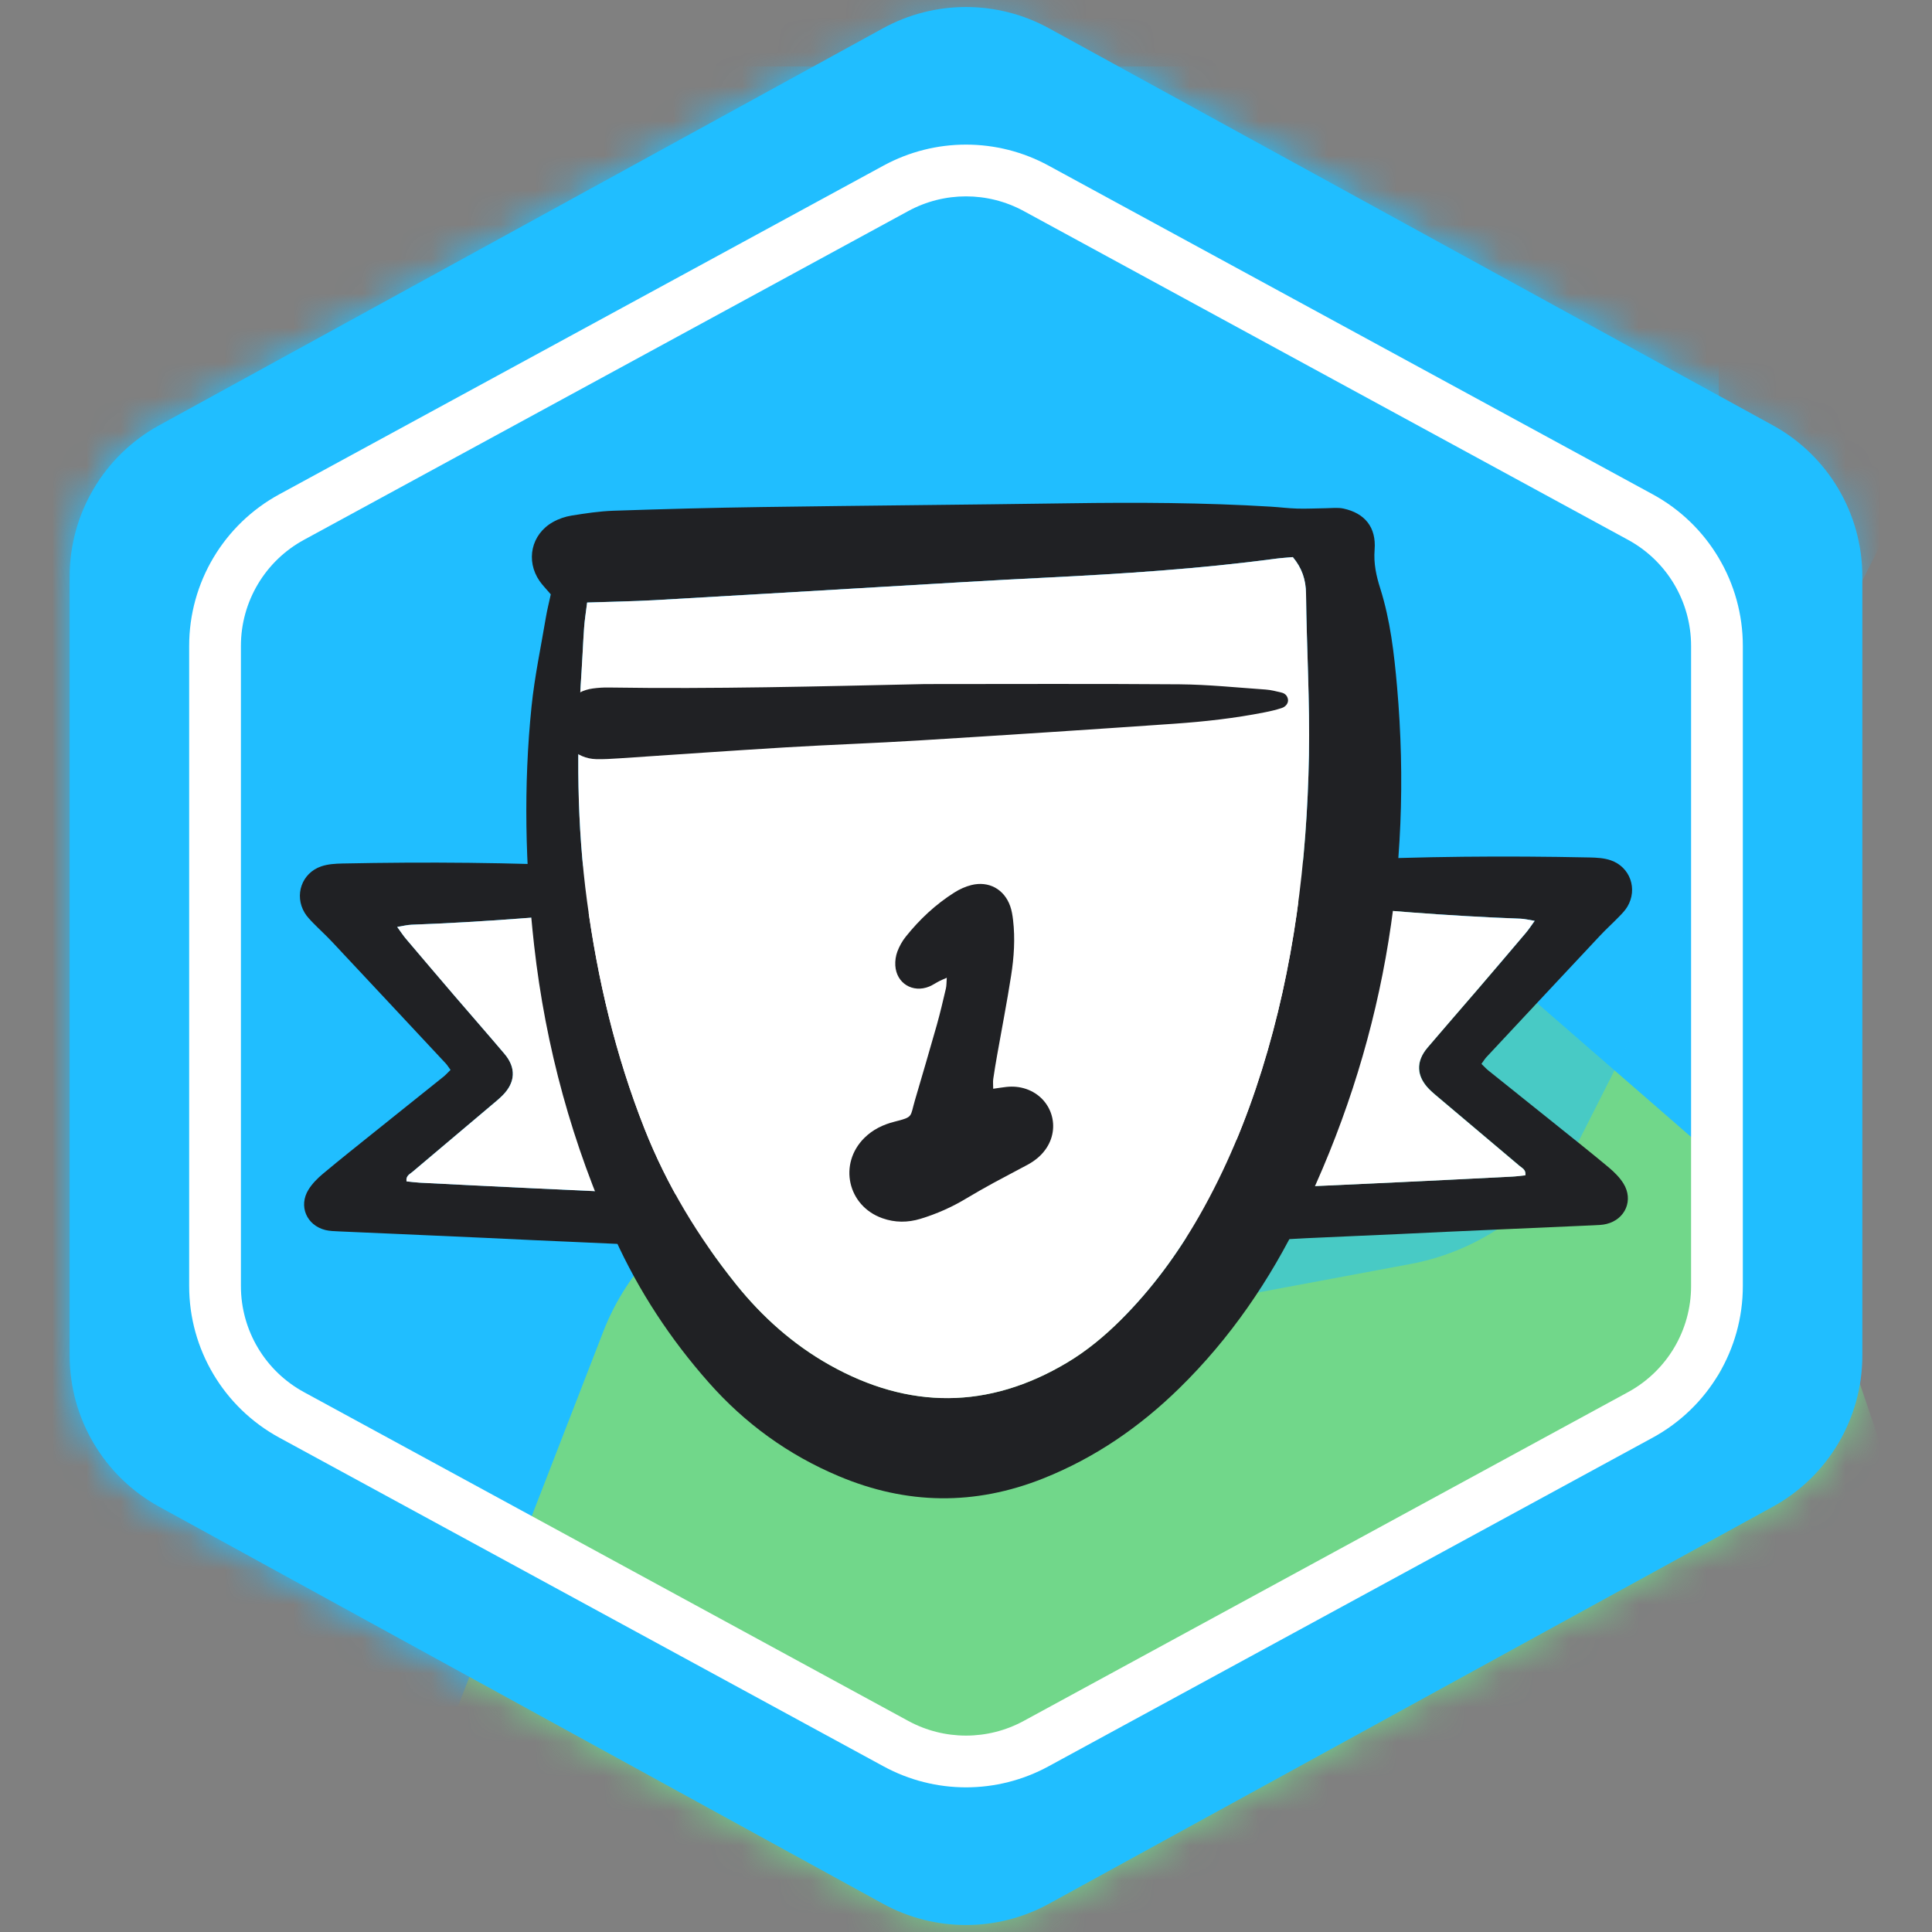
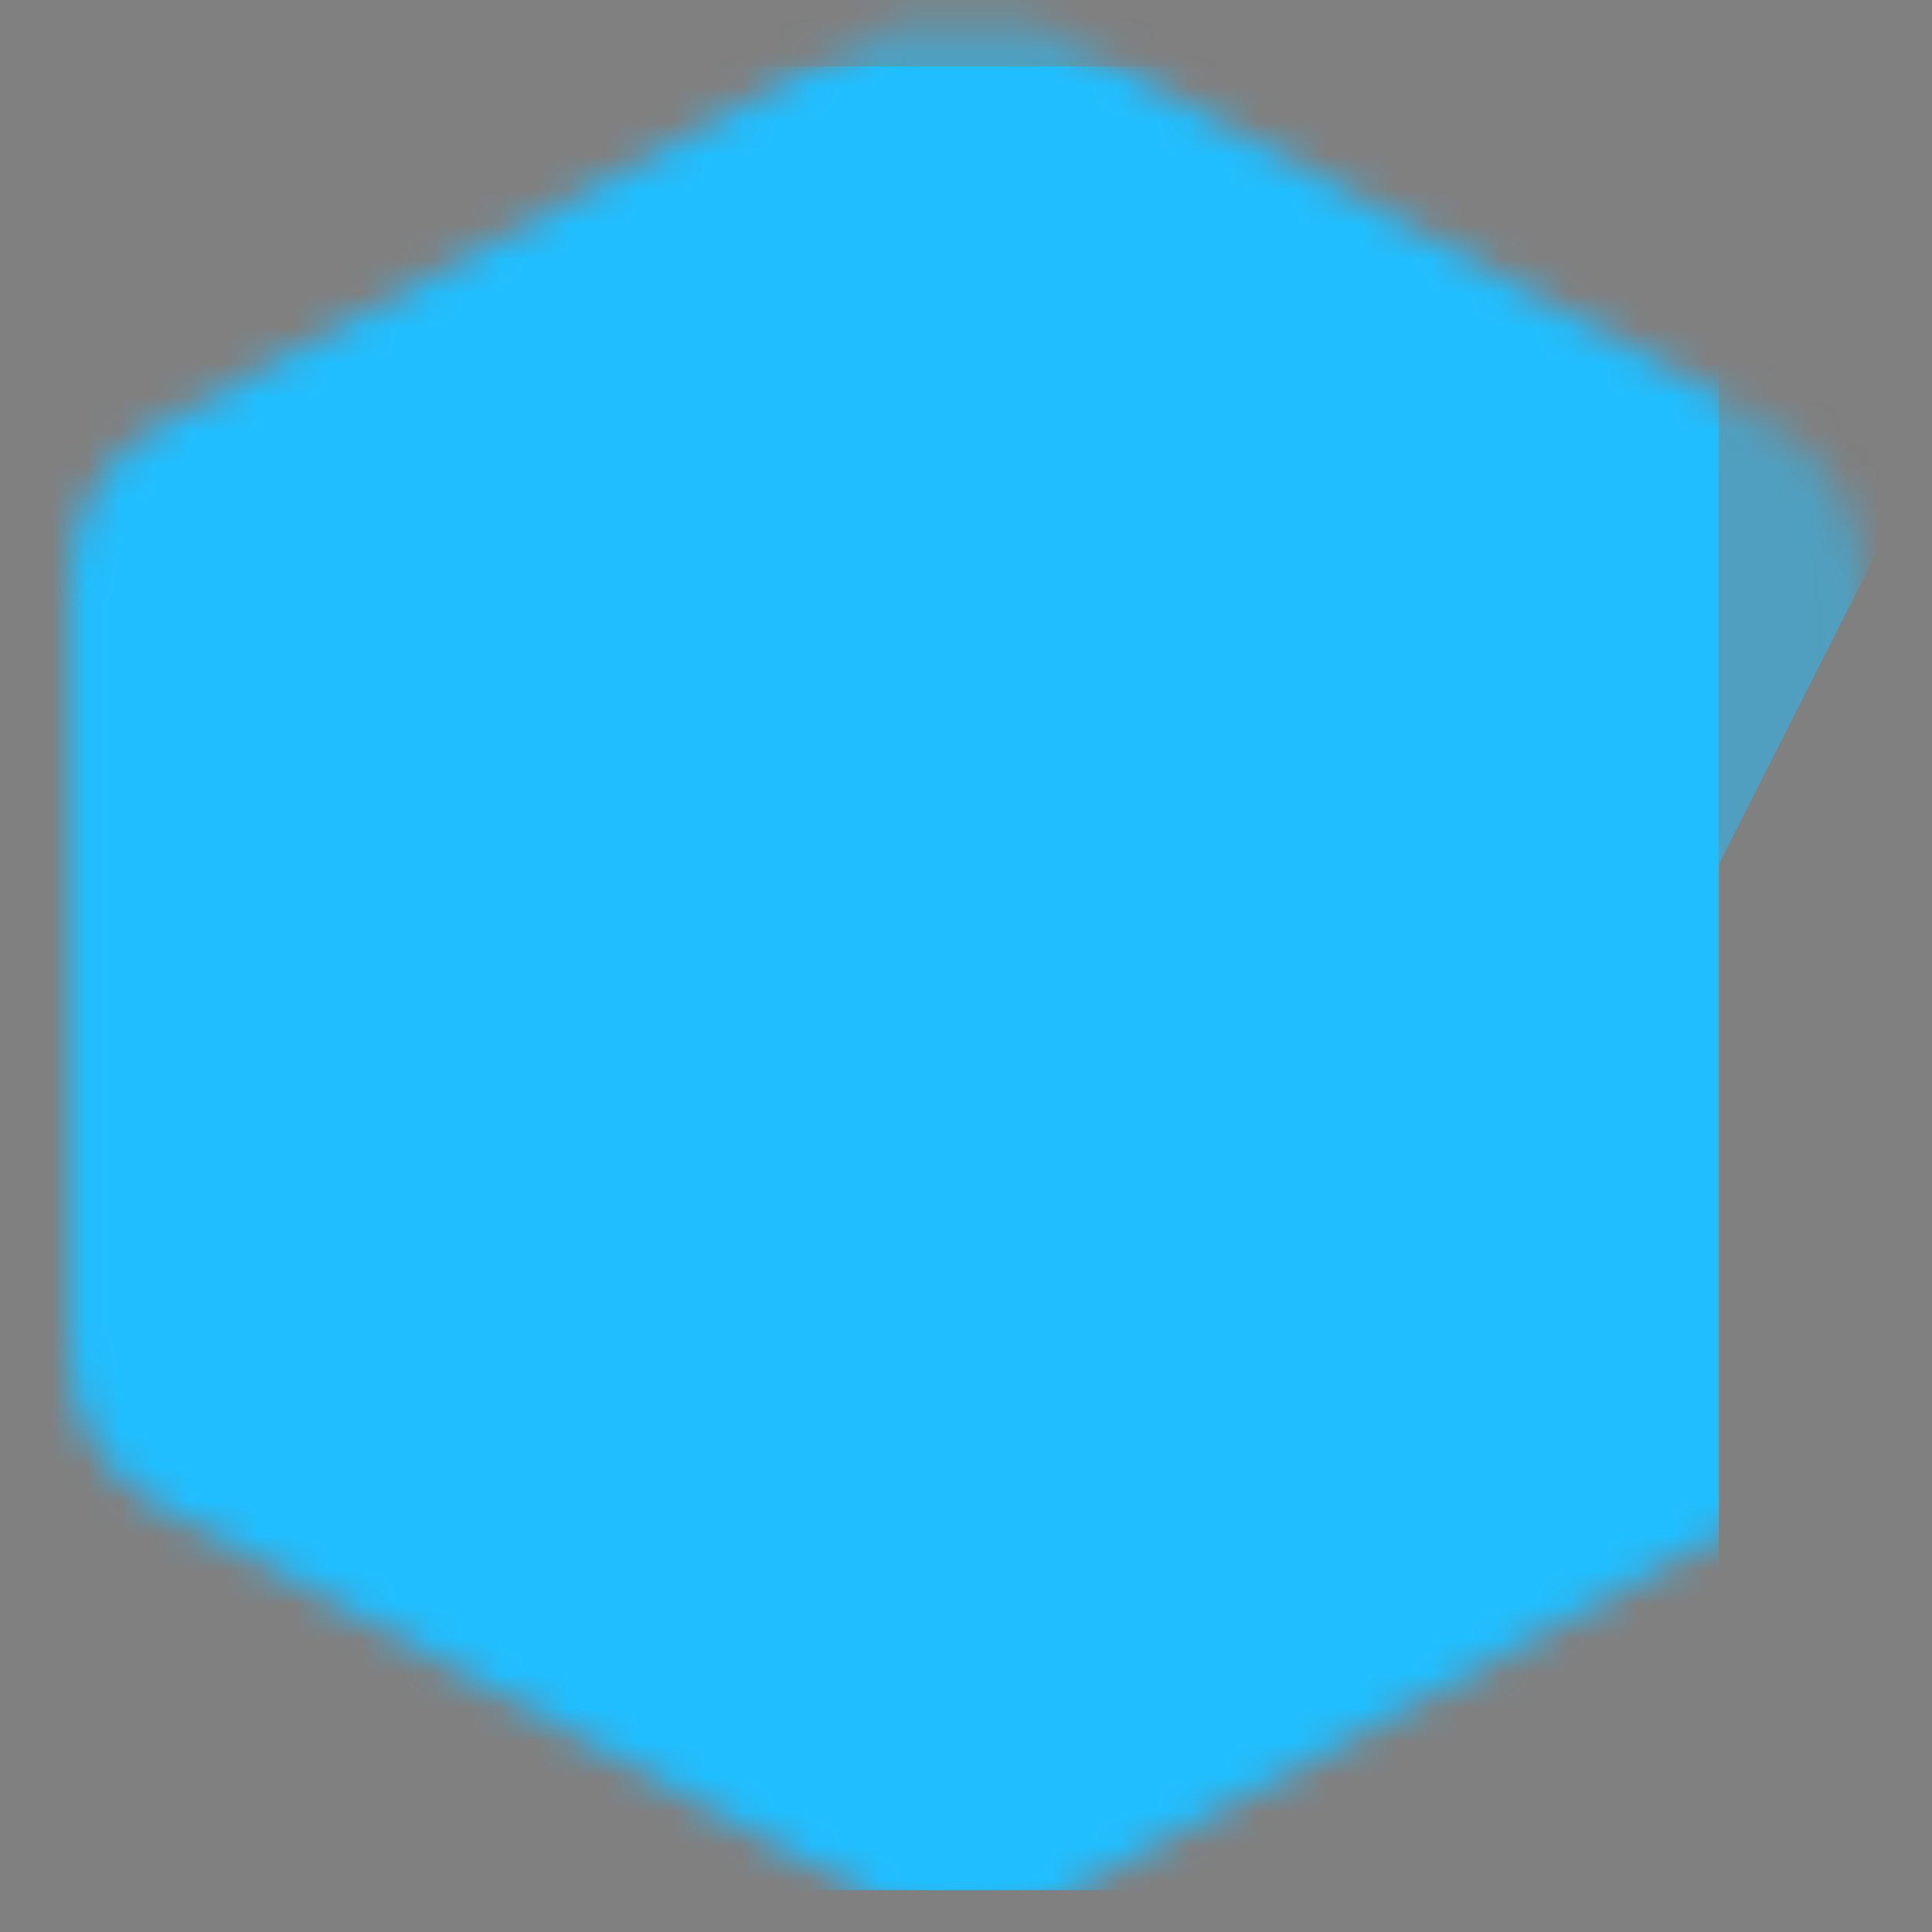
<svg xmlns="http://www.w3.org/2000/svg" width="56" height="56" viewBox="0 0 56 56" fill="none">
  <rect x="0" y="0" width="56" height="56" fill="#808080" stroke="none" />
  <mask id="mask0_1235_87064" style="mask-type:alpha" maskUnits="userSpaceOnUse" x="2" y="0" width="52" height="56">
-     <path d="M29.683 2.134L50.664 13.642C51.784 14.256 52.481 15.432 52.481 16.71V39.29C52.481 40.568 51.784 41.744 50.664 42.358L29.683 53.866C28.635 54.441 27.365 54.441 26.317 53.866L5.336 42.358C4.216 41.744 3.519 40.568 3.519 39.29V16.71C3.519 15.432 4.216 14.256 5.336 13.642L26.317 2.134C27.365 1.559 28.635 1.559 29.683 2.134Z" fill="white" stroke="black" stroke-width="3" />
+     <path d="M29.683 2.134L50.664 13.642C51.784 14.256 52.481 15.432 52.481 16.71V39.29C52.481 40.568 51.784 41.744 50.664 42.358L29.683 53.866C28.635 54.441 27.365 54.441 26.317 53.866L5.336 42.358C4.216 41.744 3.519 40.568 3.519 39.29V16.71C3.519 15.432 4.216 14.256 5.336 13.642L26.317 2.134Z" fill="white" stroke="black" stroke-width="3" />
  </mask>
  <g mask="url(#mask0_1235_87064)">
    <rect x="1.029" y="1.926" width="48.792" height="52.858" fill="#20BEFF" />
    <g style="mix-blend-mode:multiply">
-       <path d="M30.088 25.134C32.687 22.53 36.858 22.383 39.635 24.797L51.08 34.749C52.012 35.56 52.713 36.602 53.112 37.771L57.586 50.887C58.434 53.373 57.819 56.125 55.993 58.013L46.455 67.877C44.45 69.95 41.378 70.582 38.717 69.467L16.442 60.132C12.945 58.667 11.25 54.682 12.621 51.146L17.487 38.594C17.838 37.689 18.374 36.866 19.06 36.179L30.088 25.134Z" fill="#71D78A" />
-     </g>
+       </g>
    <g style="mix-blend-mode:multiply" opacity="0.5">
      <path d="M61.195 -7.794C63.253 -5.65 63.732 -2.439 62.39 0.213L45.84 32.918C44.856 34.863 43.022 36.239 40.879 36.639L29.119 38.835C26.931 39.244 24.679 38.588 23.053 37.067L3.248 18.549C0.77 16.233 0.31 12.473 2.156 9.627L23.009 -22.521C24.249 -24.432 26.342 -25.621 28.619 -25.706L40.334 -26.147C42.331 -26.222 44.265 -25.44 45.648 -23.998L61.195 -7.794Z" fill="#20BEFF" />
    </g>
  </g>
  <g clip-path="url(#clip0_1235_87064)">
    <path d="M13.059 31.012C12.993 30.922 12.961 30.867 12.918 30.822C11.82 29.646 10.723 28.47 9.623 27.297C9.447 27.109 9.255 26.936 9.076 26.752C8.987 26.66 8.895 26.566 8.83 26.457C8.524 25.945 8.747 25.305 9.311 25.112C9.504 25.046 9.721 25.033 9.928 25.029C12.372 24.979 14.817 24.998 17.26 25.116C18.014 25.152 18.769 25.194 19.523 25.244C19.795 25.262 20.067 25.3 20.336 25.348C20.476 25.374 20.613 25.43 20.742 25.494C20.883 25.563 20.885 25.781 21.081 25.811C21.227 25.833 21.345 25.925 21.436 26.045C21.549 26.192 21.567 26.368 21.593 26.544C21.739 27.549 21.801 28.559 21.823 29.573C21.861 31.326 21.899 33.078 21.934 34.831C21.938 35.039 21.936 35.251 21.908 35.457C21.838 35.966 21.503 36.257 20.993 36.271C20.928 36.272 20.864 36.27 20.8 36.263C19.023 36.072 17.238 36.033 15.455 35.946C13.575 35.854 11.695 35.777 9.815 35.692C9.687 35.686 9.556 35.683 9.432 35.653C8.886 35.517 8.646 34.957 8.943 34.48C9.051 34.307 9.204 34.152 9.363 34.02C9.868 33.597 10.386 33.188 10.899 32.775C11.552 32.251 12.206 31.73 12.858 31.206C12.919 31.157 12.972 31.097 13.059 31.012L13.059 31.012ZM20.253 26.114C19.528 26.197 18.858 26.284 18.187 26.35C16.104 26.554 14.019 26.726 11.928 26.803C11.804 26.807 11.682 26.84 11.514 26.866C11.617 27.006 11.684 27.111 11.764 27.206C12.232 27.759 12.702 28.311 13.173 28.861C13.655 29.422 14.144 29.979 14.622 30.544C14.966 30.948 14.944 31.371 14.569 31.749C14.468 31.851 14.354 31.943 14.243 32.036C13.481 32.68 12.717 33.322 11.956 33.967C11.878 34.033 11.76 34.08 11.784 34.242C11.915 34.255 12.039 34.272 12.165 34.279C13.242 34.334 14.319 34.389 15.396 34.439C16.811 34.506 18.225 34.571 19.64 34.631C19.81 34.638 19.991 34.684 20.168 34.572C20.173 34.473 20.185 34.379 20.183 34.285C20.147 32.74 20.106 31.196 20.076 29.651C20.059 28.75 20.03 27.849 20.139 26.95C20.172 26.682 20.212 26.416 20.253 26.114L20.253 26.114Z" fill="#202124" />
    <path d="M42.941 30.836C43.007 30.746 43.039 30.692 43.081 30.646C44.179 29.47 45.276 28.294 46.377 27.121C46.553 26.933 46.745 26.76 46.923 26.576C47.013 26.484 47.105 26.39 47.17 26.281C47.475 25.77 47.252 25.13 46.688 24.936C46.496 24.87 46.279 24.858 46.072 24.854C43.627 24.803 41.183 24.822 38.74 24.94C37.985 24.977 37.23 25.018 36.476 25.068C36.204 25.086 35.932 25.124 35.663 25.172C35.524 25.198 35.386 25.255 35.258 25.318C35.117 25.387 35.114 25.605 34.918 25.635C34.772 25.658 34.654 25.749 34.563 25.869C34.45 26.016 34.432 26.192 34.407 26.368C34.26 27.373 34.198 28.383 34.176 29.397C34.138 31.15 34.1 32.902 34.066 34.655C34.062 34.863 34.064 35.075 34.092 35.281C34.161 35.79 34.496 36.081 35.007 36.095C35.071 36.097 35.136 36.094 35.2 36.087C36.977 35.896 38.762 35.857 40.545 35.77C42.424 35.678 44.304 35.601 46.184 35.516C46.312 35.51 46.444 35.508 46.567 35.477C47.114 35.342 47.353 34.782 47.057 34.305C46.949 34.131 46.795 33.977 46.637 33.844C46.131 33.421 45.614 33.012 45.1 32.599C44.448 32.075 43.794 31.554 43.142 31.03C43.08 30.981 43.027 30.921 42.94 30.837L42.941 30.836ZM35.746 25.938C36.471 26.022 37.141 26.108 37.813 26.174C39.895 26.378 41.98 26.55 44.072 26.627C44.195 26.631 44.317 26.664 44.485 26.69C44.383 26.83 44.316 26.936 44.235 27.031C43.767 27.583 43.298 28.135 42.826 28.685C42.344 29.247 41.856 29.803 41.377 30.368C41.034 30.772 41.056 31.195 41.43 31.573C41.532 31.675 41.645 31.767 41.756 31.86C42.518 32.504 43.282 33.146 44.044 33.791C44.121 33.857 44.239 33.904 44.216 34.066C44.085 34.079 43.96 34.097 43.834 34.103C42.757 34.158 41.68 34.213 40.604 34.264C39.189 34.33 37.774 34.395 36.359 34.455C36.189 34.462 36.008 34.508 35.832 34.396C35.826 34.297 35.815 34.203 35.817 34.109C35.852 32.564 35.893 31.02 35.923 29.475C35.941 28.575 35.969 27.673 35.86 26.774C35.828 26.507 35.788 26.24 35.747 25.938L35.746 25.938Z" fill="#202124" />
    <path d="M20.252 26.115C20.21 26.418 20.17 26.684 20.138 26.952C20.029 27.85 20.057 28.752 20.075 29.653C20.105 31.198 20.147 32.742 20.181 34.286C20.184 34.38 20.172 34.475 20.166 34.574C19.99 34.686 19.809 34.639 19.639 34.632C18.224 34.572 16.809 34.508 15.395 34.441C14.318 34.39 13.241 34.336 12.164 34.281C12.039 34.274 11.913 34.257 11.783 34.243C11.759 34.081 11.877 34.034 11.954 33.969C12.716 33.324 13.479 32.681 14.242 32.038C14.353 31.944 14.466 31.853 14.568 31.75C14.943 31.373 14.964 30.95 14.621 30.545C14.143 29.981 13.654 29.424 13.172 28.862C12.701 28.312 12.231 27.761 11.763 27.208C11.683 27.113 11.615 27.007 11.513 26.868C11.681 26.841 11.803 26.809 11.926 26.804C14.018 26.727 16.103 26.555 18.186 26.351C18.857 26.285 19.527 26.199 20.252 26.116L20.252 26.115Z" fill="white" />
    <path d="M35.744 25.94C35.785 26.242 35.825 26.508 35.858 26.776C35.966 27.674 35.938 28.576 35.921 29.477C35.89 31.022 35.849 32.566 35.814 34.11C35.812 34.205 35.824 34.299 35.829 34.398C36.005 34.51 36.187 34.464 36.357 34.457C37.772 34.397 39.186 34.332 40.601 34.265C41.678 34.215 42.755 34.16 43.831 34.105C43.957 34.099 44.082 34.081 44.213 34.068C44.236 33.905 44.119 33.858 44.041 33.793C43.28 33.148 42.516 32.505 41.753 31.862C41.643 31.768 41.529 31.677 41.427 31.575C41.053 31.198 41.031 30.774 41.374 30.369C41.853 29.805 42.341 29.249 42.823 28.686C43.295 28.137 43.764 27.585 44.233 27.032C44.313 26.937 44.38 26.832 44.482 26.692C44.314 26.665 44.192 26.633 44.069 26.629C41.977 26.552 39.893 26.38 37.81 26.175C37.138 26.11 36.469 26.023 35.744 25.94L35.744 25.94Z" fill="white" />
    <path d="M15.964 17.226C15.832 17.071 15.726 16.964 15.641 16.843C15.23 16.249 15.398 15.485 16.027 15.132C16.191 15.039 16.382 14.974 16.568 14.944C16.969 14.88 17.374 14.818 17.778 14.804C19.21 14.756 20.644 14.717 22.076 14.697C25.05 14.654 28.024 14.631 30.997 14.588C32.945 14.559 34.891 14.568 36.836 14.686C37.092 14.701 37.347 14.735 37.604 14.742C37.88 14.75 38.156 14.734 38.433 14.731C38.602 14.729 38.778 14.706 38.941 14.741C39.556 14.874 39.895 15.279 39.844 15.933C39.812 16.335 39.892 16.694 40.008 17.058C40.3 17.984 40.409 18.939 40.494 19.899C40.967 25.266 40.067 30.387 37.716 35.239C36.815 37.1 35.662 38.793 34.176 40.245C33.031 41.364 31.738 42.255 30.244 42.851C28.254 43.645 26.28 43.617 24.312 42.787C22.847 42.171 21.593 41.261 20.543 40.072C19.43 38.814 18.518 37.426 17.822 35.893C16.591 33.183 15.813 30.353 15.481 27.395C15.223 25.09 15.171 22.784 15.407 20.477C15.496 19.607 15.68 18.746 15.825 17.882C15.86 17.672 15.914 17.465 15.965 17.226H15.964ZM17.019 17.463C16.986 17.725 16.949 17.955 16.932 18.186C16.9 18.613 16.886 19.041 16.857 19.468C16.706 21.694 16.718 23.916 17.017 26.131C17.321 28.387 17.841 30.586 18.679 32.709C19.329 34.358 20.234 35.851 21.338 37.228C22.095 38.172 22.993 38.972 24.046 39.563C26.343 40.855 28.651 40.856 30.931 39.495C31.503 39.154 32.013 38.73 32.485 38.26C33.386 37.362 34.131 36.347 34.761 35.245C35.529 33.902 36.116 32.481 36.577 31.006C37.503 28.04 37.884 24.988 37.941 21.895C37.969 20.334 37.873 18.773 37.856 17.212C37.852 16.803 37.739 16.465 37.473 16.147C37.302 16.163 37.133 16.172 36.965 16.195C34.757 16.489 32.537 16.632 30.313 16.742C28.689 16.822 27.066 16.923 25.442 17.017C23.285 17.143 21.128 17.274 18.97 17.395C18.352 17.43 17.733 17.439 17.019 17.463Z" fill="#202124" />
    <path d="M17.018 17.465C17.732 17.441 18.351 17.431 18.969 17.397C21.127 17.276 23.284 17.144 25.442 17.019C27.066 16.925 28.689 16.823 30.313 16.744C32.536 16.633 34.756 16.491 36.964 16.196C37.132 16.174 37.301 16.164 37.473 16.148C37.739 16.466 37.852 16.805 37.856 17.213C37.873 18.775 37.969 20.337 37.94 21.896C37.883 24.989 37.502 28.041 36.577 31.008C36.116 32.483 35.528 33.904 34.76 35.247C34.13 36.348 33.386 37.364 32.485 38.261C32.013 38.731 31.502 39.155 30.93 39.497C28.65 40.858 26.343 40.856 24.046 39.565C22.993 38.973 22.095 38.173 21.337 37.229C20.234 35.853 19.329 34.359 18.679 32.711C17.841 30.587 17.321 28.388 17.017 26.133C16.718 23.918 16.706 21.696 16.856 19.47C16.885 19.043 16.9 18.615 16.931 18.188C16.948 17.956 16.986 17.727 17.018 17.465Z" fill="white" />
    <path d="M26.767 19.828C29.242 19.828 31.716 19.816 34.19 19.835C35.023 19.842 35.855 19.93 36.687 19.987C36.84 19.998 36.993 20.038 37.143 20.074C37.247 20.098 37.317 20.167 37.333 20.276C37.347 20.375 37.276 20.484 37.145 20.525C36.984 20.577 36.819 20.616 36.653 20.648C35.791 20.819 34.92 20.916 34.046 20.977C31.578 21.149 29.109 21.31 26.639 21.462C25.355 21.542 24.069 21.585 22.785 21.662C21.176 21.759 19.568 21.874 17.96 21.98C17.735 21.994 17.508 22.01 17.283 22.004C16.989 21.997 16.733 21.883 16.521 21.68C16.125 21.297 16.11 20.722 16.483 20.319C16.672 20.115 16.908 19.993 17.183 19.956C17.337 19.935 17.493 19.925 17.648 19.928C20.688 19.975 23.727 19.895 26.767 19.829L26.767 19.828Z" fill="#202124" />
-     <path d="M28.788 31.558C28.953 31.535 29.062 31.517 29.171 31.505C29.366 31.484 29.557 31.501 29.745 31.565C30.492 31.823 30.764 32.695 30.294 33.332C30.16 33.514 29.986 33.651 29.79 33.758C29.461 33.937 29.127 34.107 28.799 34.286C28.532 34.432 28.267 34.583 28.006 34.739C27.588 34.991 27.145 35.187 26.68 35.328C26.313 35.44 25.941 35.441 25.576 35.311C24.567 34.954 24.296 33.734 25.055 32.982C25.299 32.74 25.597 32.597 25.923 32.514C26.479 32.373 26.376 32.384 26.518 31.898C26.732 31.167 26.949 30.436 27.156 29.702C27.253 29.356 27.335 29.004 27.417 28.654C27.438 28.564 27.433 28.468 27.443 28.341C27.349 28.383 27.286 28.407 27.227 28.438C27.128 28.488 27.037 28.553 26.935 28.595C26.455 28.791 25.981 28.501 25.951 27.986C25.943 27.851 25.964 27.706 26.011 27.58C26.069 27.427 26.152 27.277 26.255 27.149C26.655 26.648 27.12 26.213 27.664 25.869C27.814 25.774 27.984 25.697 28.155 25.654C28.66 25.528 29.106 25.773 29.28 26.262C29.326 26.39 29.348 26.53 29.364 26.667C29.428 27.208 29.391 27.749 29.307 28.283C29.188 29.049 29.039 29.811 28.904 30.575C28.864 30.807 28.823 31.039 28.79 31.273C28.778 31.351 28.788 31.433 28.788 31.559L28.788 31.558Z" fill="#202124" />
  </g>
-   <path fill-rule="evenodd" clip-rule="evenodd" d="M49.462 15.834L28.481 4.326C28.181 4.162 27.819 4.162 27.519 4.326L6.538 15.834C6.218 16.009 6.019 16.346 6.019 16.711V39.29C6.019 39.655 6.218 39.991 6.538 40.167L27.519 51.675C27.819 51.839 28.181 51.839 28.481 51.675L49.462 40.167C49.782 39.991 49.981 39.655 49.981 39.29V16.711C49.981 16.346 49.782 16.009 49.462 15.834ZM30.404 0.819C28.907 -0.002 27.093 -0.002 25.595 0.819L4.615 12.327C3.014 13.205 2.019 14.885 2.019 16.711V39.29C2.019 41.116 3.014 42.796 4.615 43.674L25.595 55.182C27.093 56.003 28.907 56.003 30.404 55.182L51.385 43.674C52.986 42.796 53.981 41.116 53.981 39.29V16.711C53.981 14.885 52.986 13.205 51.385 12.327L30.404 0.819Z" fill="#20BEFF" />
-   <path fill-rule="evenodd" clip-rule="evenodd" d="M47.189 15.647L29.673 6.117C28.63 5.55 27.37 5.55 26.327 6.117L8.811 15.647C7.684 16.259 6.983 17.439 6.983 18.721V37.278C6.983 38.56 7.684 39.739 8.811 40.352L26.327 49.882C27.37 50.449 28.63 50.449 29.673 49.882L47.189 40.352C48.316 39.739 49.017 38.56 49.017 37.278V18.721C49.017 17.439 48.316 16.259 47.189 15.647ZM30.39 4.799C28.9 3.989 27.101 3.989 25.611 4.799L8.094 14.329C6.485 15.204 5.483 16.89 5.483 18.721V37.278C5.483 39.109 6.485 40.794 8.094 41.67L25.611 51.199C27.101 52.01 28.9 52.01 30.39 51.199L47.906 41.67C49.515 40.794 50.517 39.109 50.517 37.278V18.721C50.517 16.89 49.515 15.204 47.906 14.329L30.39 4.799Z" fill="white" />
  <defs>
    <clipPath id="clip0_1235_87064">
-       <rect width="40" height="40" fill="white" transform="translate(8 8)" />
-     </clipPath>
+       </clipPath>
  </defs>
</svg>